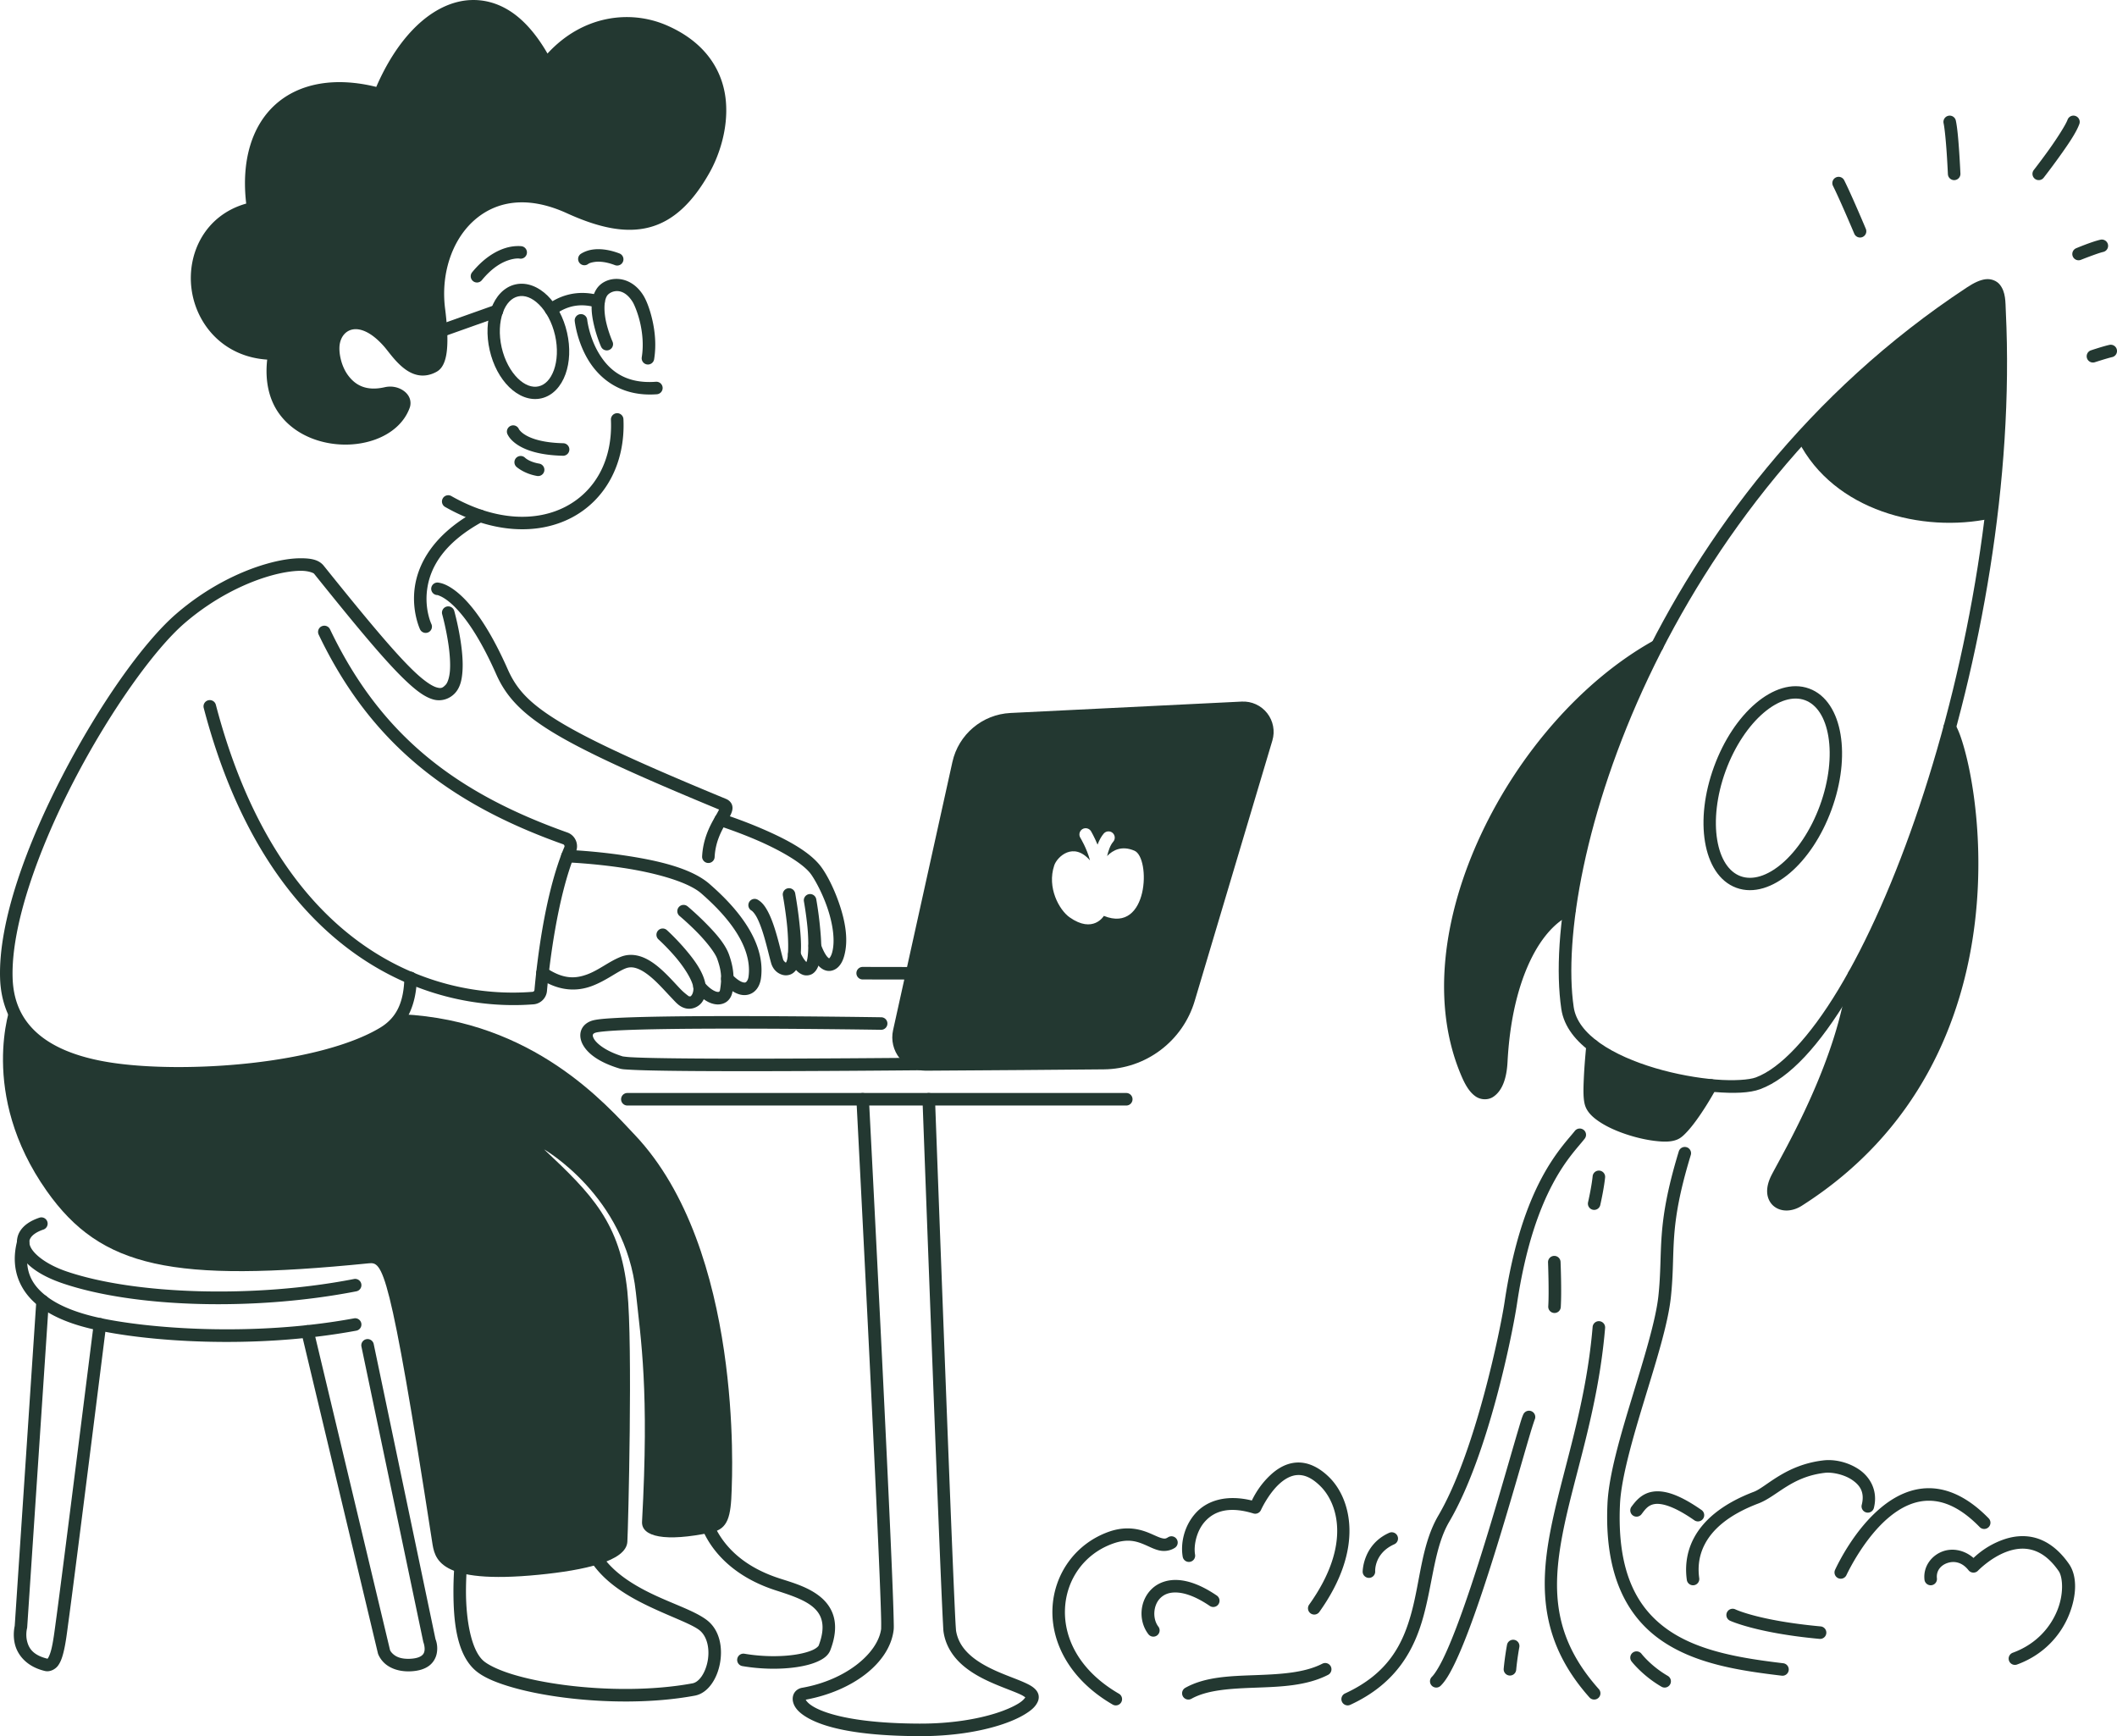
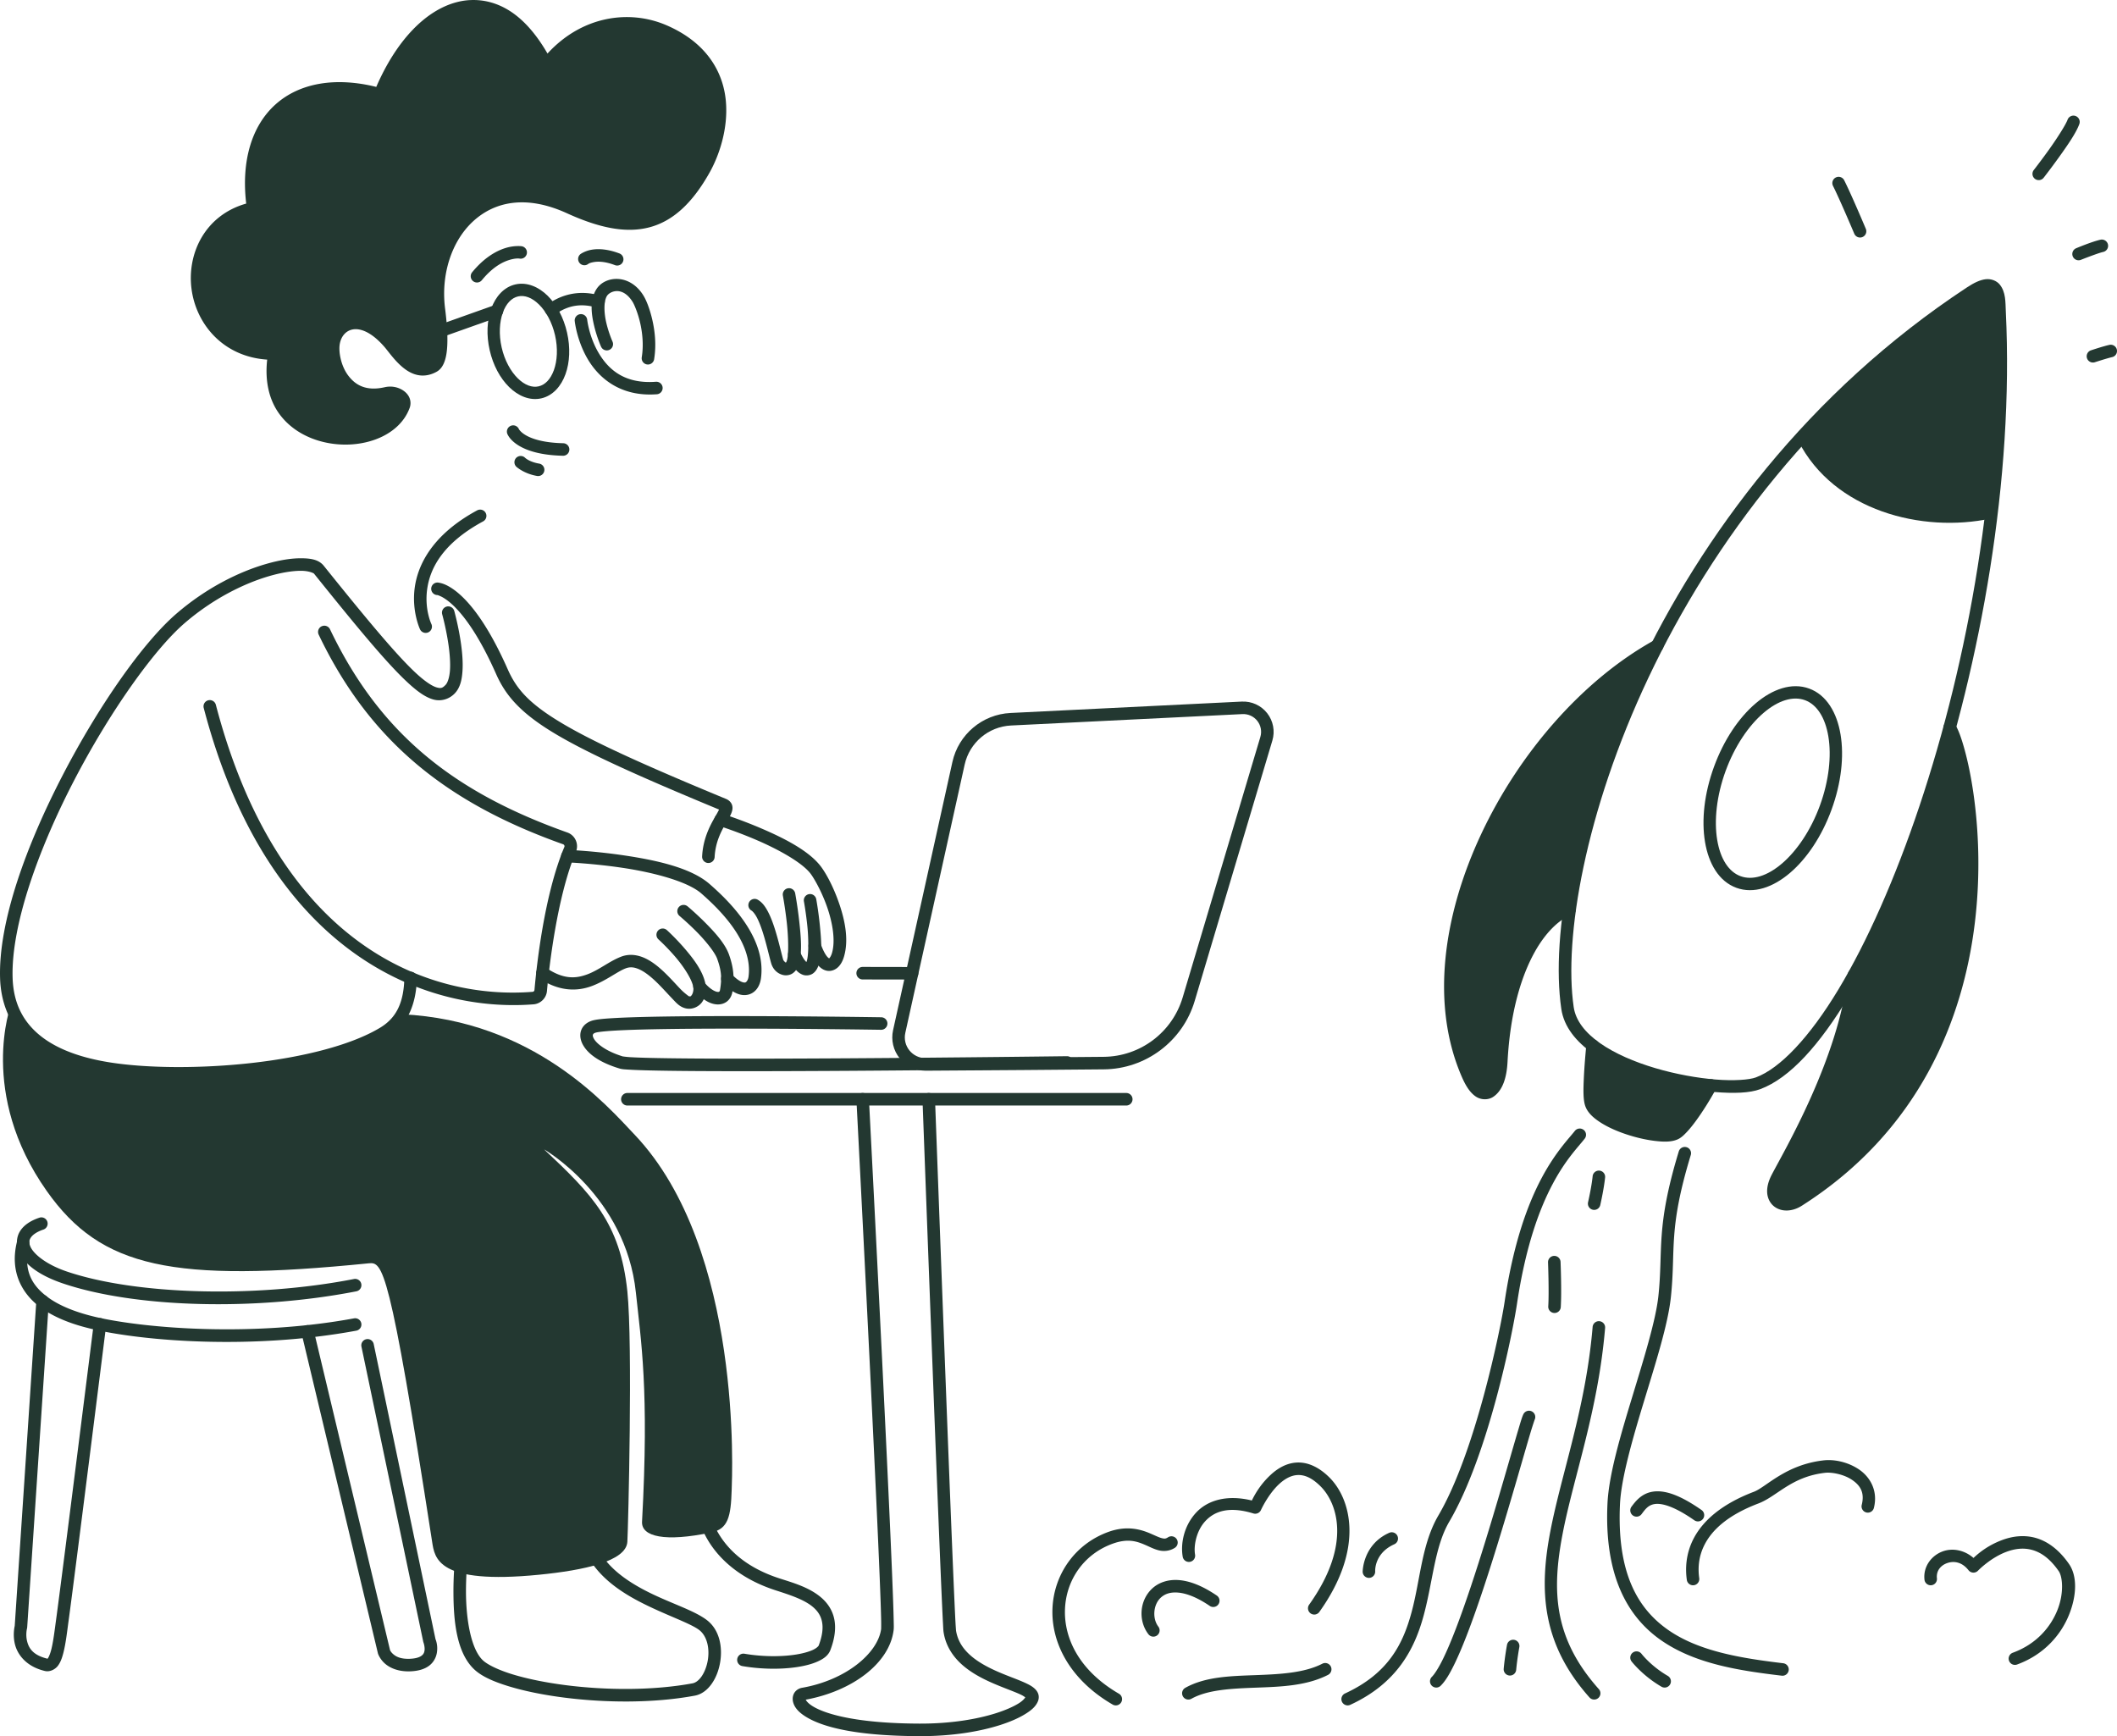
<svg xmlns="http://www.w3.org/2000/svg" width="5068.526" height="4156.537" viewBox="0 0 5068.526 4156.537" xml:space="preserve" style="clip-rule:evenodd;fill-rule:evenodd;stroke-linecap:round;stroke-linejoin:round;stroke-miterlimit:1.5" id="svg1990">
  <defs id="defs1990" />
  <g id="notion-developer-daily-product-launch-2" style="fill:#233831;stroke-width:0.1" transform="matrix(10,0,0,10,-40267.587,-16175.455)">
    <path style="color:#233831;clip-rule:nonzero;fill:#233831;fill-rule:nonzero;stroke-width:0.1;stroke-linecap:butt;stroke-linejoin:miter;-inkscape-stroke:none" d="m 4165.697,1692.758 a 1.5,1.5 0 0 0 -1.336,1.649 c 0,0 0.466,4.641 3.141,9.164 2.675,4.523 7.867,9.021 16.521,8.365 a 1.5,1.5 0 0 0 1.381,-1.609 1.5,1.5 0 0 0 -1.607,-1.383 c -7.582,0.574 -11.418,-3.021 -13.713,-6.9 -2.294,-3.879 -2.74,-7.949 -2.74,-7.949 a 1.5,1.5 0 0 0 -1.646,-1.336 z" id="path2451" />
    <path style="color:#233831;clip-rule:nonzero;fill:#233831;fill-rule:nonzero;stroke-width:0.1;stroke-linecap:butt;stroke-linejoin:miter;-inkscape-stroke:none" d="m 4174.738,1684.332 c -2.148,-0.128 -4.146,0.813 -5.178,2.432 -1.704,2.678 -1.198,6.085 -0.541,8.834 0.657,2.749 1.649,4.953 1.649,4.953 a 1.5,1.5 0 0 0 1.98,0.756 1.5,1.5 0 0 0 0.758,-1.98 c 0,0 -0.886,-1.987 -1.469,-4.426 -0.583,-2.439 -0.68,-5.216 0.154,-6.527 0.69,-1.082 3.733,-2.454 6.168,1.51 0.307,0.498 1.18,2.442 1.744,4.865 0.564,2.423 0.881,5.406 0.406,8.326 a 1.5,1.5 0 0 0 1.24,1.721 1.5,1.5 0 0 0 1.721,-1.24 c 0.559,-3.44 0.184,-6.782 -0.445,-9.486 -0.629,-2.703 -1.45,-4.687 -2.111,-5.76 v 0 c -1.633,-2.656 -3.929,-3.853 -6.076,-3.981 z" id="path2452" />
    <path style="color:#233831;clip-rule:nonzero;fill:#233831;fill-rule:nonzero;stroke-width:0.1;stroke-linecap:butt;stroke-linejoin:miter;-inkscape-stroke:none" d="m 3672.09,2565.326 c -2.836,0 -5.278,1.791 -6.914,4.342 -1.636,2.551 -2.584,5.934 -2.584,9.645 0,3.711 0.948,7.092 2.584,9.643 1.636,2.551 4.078,4.342 6.914,4.342 2.837,0 5.28,-1.791 6.916,-4.342 1.636,-2.551 2.584,-5.932 2.584,-9.643 0,-3.711 -0.948,-7.094 -2.584,-9.645 -1.636,-2.551 -4.08,-4.342 -6.916,-4.342 z m 0,2.943 c 1.597,0 3.17,1.01 4.439,2.988 1.269,1.978 2.117,4.854 2.117,8.055 0,3.201 -0.848,6.076 -2.117,8.055 -1.269,1.978 -2.842,2.988 -4.439,2.988 -1.597,0 -3.168,-1.01 -4.438,-2.988 -1.269,-1.978 -2.117,-4.854 -2.117,-8.055 0,-3.201 0.848,-6.076 2.117,-8.055 1.269,-1.978 2.841,-2.988 4.438,-2.988 z" id="ellipse2452" transform="rotate(-12.833)" />
    <path style="color:#233831;clip-rule:nonzero;fill:#233831;fill-rule:nonzero;stroke-width:0.1;stroke-linecap:butt;stroke-linejoin:miter;-inkscape-stroke:none" d="m 4167.242,1687.721 c -3.238,-0.244 -6.46,0.602 -9.422,2.732 a 1.5,1.5 0 0 0 -0.342,2.094 1.5,1.5 0 0 0 2.094,0.34 c 3.279,-2.359 6.471,-2.743 10.057,-1.688 a 1.5,1.5 0 0 0 1.863,-1.016 1.5,1.5 0 0 0 -1.016,-1.863 c -1.074,-0.316 -2.155,-0.518 -3.234,-0.6 z" id="path2453" />
    <path style="color:#233831;clip-rule:nonzero;fill:#233831;fill-rule:nonzero;stroke-width:0.1;stroke-linecap:butt;stroke-linejoin:miter;-inkscape-stroke:none" d="m 4171.199,1677.264 c -1.124,-0.116 -2.083,-0.059 -2.869,0.084 -1.572,0.286 -2.578,1.02 -2.578,1.02 a 1.5,1.5 0 0 0 -0.26,2.106 1.5,1.5 0 0 0 2.103,0.26 c 0,0 0.252,-0.248 1.272,-0.434 1.02,-0.186 2.68,-0.207 5.125,0.723 a 1.5,1.5 0 0 0 1.935,-0.867 1.5,1.5 0 0 0 -0.869,-1.935 c -1.446,-0.55 -2.735,-0.839 -3.859,-0.955 z" id="path2454" />
    <path style="color:#233831;clip-rule:nonzero;fill:#233831;fill-rule:nonzero;stroke-width:0.1;stroke-linecap:butt;stroke-linejoin:miter;-inkscape-stroke:none" d="m 4150.555,1676.459 c -0.701,0.021 -1.679,0.127 -2.787,0.471 -2.217,0.688 -5.105,2.305 -7.969,5.799 a 1.5,1.5 0 0 0 0.209,2.111 1.5,1.5 0 0 0 2.111,-0.209 c 2.53,-3.086 4.871,-4.319 6.537,-4.836 1.667,-0.517 2.508,-0.338 2.508,-0.338 a 1.5,1.5 0 0 0 1.734,-1.221 1.5,1.5 0 0 0 -1.221,-1.734 c 0,0 -0.423,-0.064 -1.123,-0.043 z" id="path2455" />
    <path style="color:#233831;clip-rule:nonzero;fill:#233831;fill-rule:nonzero;stroke-width:0.1;stroke-linecap:butt;stroke-linejoin:miter;-inkscape-stroke:none" d="m 4149.076,1719.482 a 1.5,1.5 0 0 0 -0.852,1.943 c 0,0 0.227,0.521 0.643,1.033 0.415,0.512 1.071,1.142 2.057,1.748 1.972,1.212 5.236,2.329 10.615,2.453 a 1.5,1.5 0 0 0 1.535,-1.465 1.5,1.5 0 0 0 -1.465,-1.535 c -4.993,-0.116 -7.704,-1.14 -9.115,-2.008 -0.706,-0.434 -1.092,-0.829 -1.297,-1.082 -0.205,-0.253 -0.178,-0.236 -0.178,-0.236 a 1.5,1.5 0 0 0 -1.943,-0.852 z" id="path2456" />
    <path style="color:#233831;clip-rule:nonzero;fill:#233831;fill-rule:nonzero;stroke-width:0.1;stroke-linecap:butt;stroke-linejoin:miter;-inkscape-stroke:none" d="m 4151.393,1726.711 a 1.5,1.5 0 0 0 -1.053,0.459 1.5,1.5 0 0 0 0.043,2.121 c 0,0 1.794,1.663 4.961,2.207 a 1.5,1.5 0 0 0 1.732,-1.225 1.5,1.5 0 0 0 -1.223,-1.732 c -2.419,-0.416 -3.393,-1.412 -3.393,-1.412 a 1.5,1.5 0 0 0 -1.068,-0.418 z" id="path2457" />
-     <path style="color:#233831;clip-rule:nonzero;fill:#233831;fill-rule:nonzero;stroke-width:0.1;stroke-linecap:butt;stroke-linejoin:miter;-inkscape-stroke:none" d="m 4174.457,1716.471 a 1.5,1.5 0 0 0 -1.43,1.568 c 0.449,9.78 -3.87,17.168 -10.832,20.799 -6.962,3.631 -16.738,3.516 -27.381,-2.531 a 1.5,1.5 0 0 0 -2.045,0.562 1.5,1.5 0 0 0 0.562,2.045 c 11.32,6.432 22.241,6.761 30.25,2.584 8.009,-4.177 12.935,-12.848 12.441,-23.598 a 1.5,1.5 0 0 0 -1.566,-1.43 z" id="path2458" />
    <path style="color:#233831;clip-rule:nonzero;fill:#233831;fill-rule:nonzero;stroke-width:0.1;stroke-linecap:butt;stroke-linejoin:miter;-inkscape-stroke:none" d="m 4141.004,1739.73 c -10.534,5.695 -14.184,12.831 -14.951,18.52 -0.767,5.689 1.27,9.965 1.27,9.965 a 1.5,1.5 0 0 0 1.998,0.709 1.5,1.5 0 0 0 0.709,-2 c 0,0 -1.653,-3.462 -1.004,-8.273 0.649,-4.811 3.52,-10.937 13.404,-16.281 a 1.5,1.5 0 0 0 0.606,-2.033 1.5,1.5 0 0 0 -2.031,-0.605 z" id="path2459" />
    <path style="color:#233831;clip-rule:nonzero;fill:#233831;fill-rule:nonzero;stroke-width:0.1;stroke-linecap:butt;stroke-linejoin:miter;-inkscape-stroke:none" d="m 4139.248,1617.568 c -1.024,0.058 -2.045,0.217 -3.053,0.475 -7.777,1.988 -14.692,9.543 -19.35,20.309 -9.892,-2.451 -18.439,-0.901 -24.117,4.189 -5.676,5.088 -8.232,13.474 -7.023,23.746 -9.833,2.771 -14.18,11.904 -13.098,20.381 1.073,8.408 7.504,16.273 18.121,16.973 -0.593,5.315 0.528,9.726 2.891,12.977 2.606,3.586 6.514,5.787 10.645,6.766 4.13,0.979 8.513,0.763 12.271,-0.586 3.758,-1.349 6.952,-3.899 8.309,-7.611 0.298,-0.812 0.246,-1.716 -0.07,-2.439 -0.316,-0.724 -0.845,-1.28 -1.455,-1.695 -1.22,-0.831 -2.819,-1.171 -4.445,-0.805 -4.488,1.024 -7.074,-0.526 -8.799,-2.867 -1.725,-2.341 -2.298,-5.69 -1.963,-7.52 0.338,-1.85 1.506,-3.191 3.191,-3.459 1.685,-0.268 4.3,0.536 7.465,4.156 0.978,1.124 2.474,3.353 4.504,5.002 1.015,0.825 2.203,1.529 3.598,1.793 1.395,0.264 2.966,0.026 4.463,-0.828 1.018,-0.581 1.575,-1.573 1.924,-2.625 0.348,-1.052 0.512,-2.246 0.582,-3.564 0.139,-2.637 -0.119,-5.783 -0.518,-8.924 -1.032,-8.122 1.549,-16.085 6.643,-20.818 5.093,-4.733 12.64,-6.492 22.48,-2.016 v 0 c 7.614,3.469 14.052,4.886 19.764,3.398 5.712,-1.488 10.382,-5.867 14.475,-13.18 2.145,-3.833 4.481,-10.298 3.856,-17.104 -0.626,-6.806 -4.483,-13.901 -14.195,-18.096 -8.793,-3.798 -20.145,-2.351 -28.504,6.768 -2.821,-4.894 -6.007,-8.41 -9.477,-10.48 -2.924,-1.745 -6.036,-2.486 -9.109,-2.312 z m 0.174,2.984 c 2.479,-0.153 4.944,0.439 7.398,1.904 3.273,1.953 6.522,5.525 9.4,11.082 a 1.5,1.5 0 0 0 2.506,0.246 c 7.685,-9.639 18.266,-10.96 26.422,-7.438 8.88,3.835 11.851,9.683 12.396,15.615 0.546,5.932 -1.602,11.998 -3.486,15.365 v 0 c -3.872,6.918 -7.895,10.513 -12.615,11.742 -4.72,1.23 -10.453,0.106 -17.764,-3.225 -10.667,-4.853 -19.824,-2.969 -25.764,2.551 -5.94,5.519 -8.719,14.416 -7.578,23.395 0.387,3.049 0.62,6.079 0.498,8.387 -0.061,1.154 -0.217,2.126 -0.434,2.779 -0.216,0.653 -0.467,0.907 -0.562,0.961 -0.967,0.551 -1.689,0.622 -2.418,0.484 -0.729,-0.138 -1.496,-0.548 -2.264,-1.172 -1.536,-1.248 -2.921,-3.248 -4.137,-4.645 -3.566,-4.079 -7.15,-5.629 -10.195,-5.144 -3.046,0.484 -5.144,3.003 -5.67,5.883 -0.53,2.89 0.209,6.734 2.498,9.84 2.289,3.106 6.42,5.258 11.883,4.012 h -0.01 c 0.771,-0.174 1.63,0.037 2.098,0.355 0.234,0.159 0.355,0.328 0.395,0.418 0.039,0.09 0.047,0.089 0,0.207 -0.988,2.703 -3.361,4.689 -6.506,5.818 -3.145,1.129 -7.004,1.334 -10.566,0.49 -3.563,-0.844 -6.8,-2.708 -8.908,-5.609 -2.109,-2.901 -3.179,-6.875 -2.219,-12.312 a 1.5,1.5 0 0 0 -1.486,-1.762 c -10.216,0.066 -15.79,-6.91 -16.758,-14.492 -0.968,-7.582 2.699,-15.478 11.988,-17.461 a 1.5,1.5 0 0 0 1.172,-1.686 c -1.512,-10.198 0.962,-17.862 5.986,-22.365 5.024,-4.503 12.8,-6.043 22.547,-3.311 a 1.5,1.5 0 0 0 1.795,-0.879 c 4.421,-10.839 11.226,-17.939 17.865,-19.637 0.83,-0.212 1.658,-0.345 2.484,-0.397 z" id="path2460" />
    <path d="m 4087.26,1667.36 c -20.048,4.28 -16.751,35.06 5.091,34.92 -4.065,23.03 26.396,25.22 31.085,12.39 0.682,-1.86 -1.836,-3.5 -4.233,-2.96 -9.95,2.27 -13.435,-7.4 -12.57,-12.12 0.864,-4.73 6.529,-7.72 13.26,-0.02 2.194,2.52 5.765,8.46 10.692,5.65 2.227,-1.27 2.029,-7.43 1.243,-13.62 -2.173,-17.1 10.725,-33.72 31.233,-24.39 14.924,6.8 24.343,5.08 32.308,-9.15 4.029,-7.2 8.968,-25.06 -9.625,-33.09 -8.728,-3.77 -20.122,-2.24 -28.19,7.88 -11.876,-22.93 -30.799,-15.07 -39.871,7.17 -20.186,-5.66 -33.549,6.25 -30.423,27.34 z" style="fill:#233831;stroke-width:0.1" id="path2461" />
    <path style="color:#233831;clip-rule:nonzero;fill:#233831;fill-rule:nonzero;stroke-width:0.1;stroke-linecap:butt;stroke-linejoin:miter;-inkscape-stroke:none" d="m 4098.82,1751.203 c -2.33,-0.01 -5.189,0.445 -8.402,1.377 -6.428,1.865 -14.253,5.682 -21.48,11.935 -7.946,6.88 -18.503,21.904 -27.164,38.613 -8.662,16.709 -15.385,34.972 -14.998,48.533 0.162,5.68 2.099,10.916 6.363,14.971 4.264,4.054 10.739,6.906 19.855,8.291 9.159,1.395 21.858,1.489 34.221,0.111 12.362,-1.377 24.343,-4.181 32.145,-8.902 4.924,-2.989 7.047,-8.084 7.213,-14.414 a 1.5,1.5 0 0 0 -1.459,-1.539 1.5,1.5 0 0 0 -1.539,1.461 c -0.15,5.75 -1.767,9.497 -5.771,11.928 -7.069,4.278 -18.803,7.134 -30.922,8.484 -12.12,1.35 -24.669,1.24 -33.435,-0.096 -8.721,-1.325 -14.566,-4.009 -18.238,-7.5 -3.672,-3.491 -5.289,-7.809 -5.434,-12.879 -0.356,-12.468 6.126,-30.598 14.664,-47.068 8.537,-16.47 19.176,-31.415 26.463,-37.725 6.872,-5.946 14.356,-9.584 20.354,-11.324 2.999,-0.87 5.631,-1.263 7.561,-1.258 1.929,0 3.033,0.568 3.119,0.676 10.569,13.154 17.396,21.376 22.258,25.912 2.431,2.268 4.357,3.661 6.277,4.209 1.92,0.548 3.876,-0.098 5.162,-1.443 1.331,-1.389 1.721,-3.325 1.855,-5.381 0.135,-2.056 -0.052,-4.304 -0.344,-6.418 -0.584,-4.228 -1.625,-7.941 -1.625,-7.941 a 1.5,1.5 0 0 0 -1.848,-1.041 1.5,1.5 0 0 0 -1.041,1.848 c 0,0 0.992,3.562 1.543,7.547 0.275,1.992 0.433,4.084 0.32,5.811 -0.113,1.727 -0.562,3.016 -1.027,3.502 -0.758,0.794 -1.114,0.933 -2.172,0.631 -1.058,-0.302 -2.776,-1.392 -5.055,-3.518 -4.557,-4.252 -11.407,-12.461 -21.963,-25.598 -1.198,-1.492 -3.123,-1.791 -5.453,-1.797 z" id="path2462" />
    <path style="color:#233831;clip-rule:nonzero;fill:#233831;fill-rule:nonzero;stroke-width:0.1;stroke-linecap:butt;stroke-linejoin:miter;-inkscape-stroke:none" d="m 4103.764,1767.486 a 1.5,1.5 0 0 0 -0.707,2 c 12.416,25.992 31.236,40.484 58.523,50.188 a 1.5,1.5 0 0 0 0.016,0.01 c 0.115,0.039 0.214,0.126 0.272,0.262 a 1.5,1.5 0 0 0 0.01,0.01 c 0.052,0.12 0.052,0.261 -0.01,0.393 a 1.5,1.5 0 0 0 -0.016,0.035 c -4.859,11.575 -6.645,28.732 -7.129,34.148 a 1.5,1.5 0 0 0 0,0.01 c -0.021,0.253 -0.202,0.434 -0.457,0.459 -24.527,1.933 -60.63,-10.675 -75.83,-68.725 a 1.5,1.5 0 0 0 -1.832,-1.07 1.5,1.5 0 0 0 -1.07,1.83 c 15.474,59.097 53.188,72.995 78.988,70.955 a 1.5,1.5 0 0 0 0.019,0 c 1.681,-0.156 3.031,-1.513 3.172,-3.199 0.475,-5.309 2.363,-22.422 6.906,-33.244 l -0.016,0.035 c 0.4,-0.886 0.415,-1.905 0.031,-2.803 -0.382,-0.903 -1.128,-1.611 -2.062,-1.932 -26.807,-9.536 -44.709,-23.326 -56.805,-48.648 a 1.5,1.5 0 0 0 -2,-0.707 z" id="path2463" />
    <path style="color:#233831;clip-rule:nonzero;fill:#233831;fill-rule:nonzero;stroke-width:0.1;stroke-linecap:butt;stroke-linejoin:miter;-inkscape-stroke:none" d="m 4131.557,1757.012 a 1.5,1.5 0 0 0 -1.557,1.441 1.5,1.5 0 0 0 1.441,1.557 c 0,0 0.056,-0.034 0.658,0.225 0.603,0.259 1.578,0.807 2.857,1.967 2.559,2.319 6.327,7.1 10.607,16.766 2.217,4.999 5.686,9.117 13.516,13.887 7.741,4.716 19.934,10.271 39.838,18.508 -0.178,0.376 -0.469,0.914 -0.967,1.77 -1.199,2.061 -2.875,5.205 -3.09,9.451 a 1.5,1.5 0 0 0 1.422,1.574 1.5,1.5 0 0 0 1.574,-1.422 c 0.18,-3.544 1.544,-6.129 2.688,-8.096 0.572,-0.983 1.099,-1.75 1.412,-2.68 0.157,-0.465 0.287,-1.057 0.055,-1.732 -0.232,-0.675 -0.844,-1.172 -1.391,-1.397 -20.267,-8.375 -32.454,-13.952 -39.98,-18.537 -7.527,-4.585 -10.325,-8.012 -12.334,-12.543 -4.395,-9.925 -8.346,-15.067 -11.336,-17.775 -1.495,-1.354 -2.752,-2.096 -3.688,-2.498 -0.936,-0.402 -1.727,-0.467 -1.727,-0.467 z" id="path2464" />
    <path style="color:#233831;clip-rule:nonzero;fill:#233831;fill-rule:nonzero;stroke-width:0.1;stroke-linecap:butt;stroke-linejoin:miter;-inkscape-stroke:none" d="m 4215.396,1830.215 a 1.5,1.5 0 0 0 -1.201,1.748 c 0,0 0.548,2.971 0.936,6.451 0.387,3.48 0.487,7.616 0.027,9.088 v 0 c -0.133,0.423 -0.237,0.489 -0.26,0.51 -0.135,-0.067 -0.559,-0.446 -0.641,-0.742 -0.482,-1.74 -1.149,-4.746 -2.055,-7.545 -0.453,-1.399 -0.965,-2.753 -1.586,-3.926 -0.621,-1.173 -1.32,-2.207 -2.439,-2.85 a 1.5,1.5 0 0 0 -2.047,0.555 1.5,1.5 0 0 0 0.555,2.047 c 0.258,0.148 0.793,0.729 1.281,1.652 0.489,0.923 0.961,2.144 1.383,3.447 0.844,2.607 1.491,5.519 2.018,7.42 0.384,1.387 1.343,2.49 2.789,2.879 0.723,0.195 1.639,0.115 2.367,-0.369 0.728,-0.484 1.206,-1.258 1.496,-2.182 0.85,-2.718 0.491,-6.714 0.09,-10.316 -0.401,-3.603 -0.967,-6.664 -0.967,-6.664 a 1.5,1.5 0 0 0 -1.748,-1.203 z" id="path2465" />
    <path style="color:#233831;clip-rule:nonzero;fill:#233831;fill-rule:nonzero;stroke-width:0.1;stroke-linecap:butt;stroke-linejoin:miter;-inkscape-stroke:none" d="m 4220.441,1831.615 a 1.5,1.5 0 0 0 -1.207,1.744 c 0,0 0.515,2.822 0.838,6.094 0.323,3.272 0.276,7.152 -0.203,8.315 -0.032,0.078 -0.024,0.043 -0.055,0.098 -0.243,-0.246 -0.822,-0.868 -1.51,-2.445 a 1.5,1.5 0 0 0 -1.975,-0.775 1.5,1.5 0 0 0 -0.775,1.975 c 0.997,2.285 1.859,3.697 3.394,4.289 0.768,0.296 1.764,0.168 2.41,-0.281 0.646,-0.45 1.013,-1.061 1.283,-1.715 1.071,-2.598 0.751,-6.341 0.414,-9.754 -0.337,-3.413 -0.871,-6.338 -0.871,-6.338 a 1.5,1.5 0 0 0 -1.744,-1.205 z" id="path2466" />
    <path style="color:#233831;clip-rule:nonzero;fill:#233831;fill-rule:nonzero;stroke-width:0.1;stroke-linecap:butt;stroke-linejoin:miter;-inkscape-stroke:none" d="m 4199.738,1812.389 a 1.5,1.5 0 0 0 -1.881,0.98 1.5,1.5 0 0 0 0.981,1.881 c 0,0 4.273,1.347 9.182,3.463 4.909,2.116 10.447,5.13 12.65,7.801 0.91,1.103 2.855,4.525 4.158,8.31 1.303,3.786 1.983,8.022 1.113,10.926 -0.168,0.557 -0.416,0.976 -0.58,1.15 -0.164,0.175 -0.101,0.102 -0.064,0.107 0.037,0 -0.201,-0.036 -0.611,-0.568 -0.41,-0.533 -0.932,-1.497 -1.445,-2.949 a 1.5,1.5 0 0 0 -1.914,-0.914 1.5,1.5 0 0 0 -0.914,1.914 c 0.583,1.648 1.196,2.869 1.897,3.779 0.701,0.911 1.551,1.572 2.594,1.711 1.042,0.139 2.029,-0.369 2.645,-1.024 0.615,-0.654 1.002,-1.459 1.268,-2.346 1.197,-3.996 0.262,-8.667 -1.149,-12.764 -1.41,-4.097 -3.273,-7.535 -4.682,-9.242 -2.978,-3.61 -8.712,-6.465 -13.777,-8.649 -5.066,-2.184 -9.469,-3.568 -9.469,-3.568 z" id="path2467" />
    <path style="color:#233831;clip-rule:nonzero;fill:#233831;fill-rule:nonzero;stroke-width:0.1;stroke-linecap:butt;stroke-linejoin:miter;-inkscape-stroke:none" d="m 4185.348,1839.842 a 1.5,1.5 0 0 0 -1.037,0.492 1.5,1.5 0 0 0 0.107,2.119 c 0,0 1.983,1.792 4.039,4.193 2.056,2.402 4.072,5.512 4.305,7.361 0.075,0.593 -0.104,1.347 -0.355,1.713 -0.251,0.366 -0.27,0.447 -0.797,0.315 0.119,0.03 -0.904,-0.622 -1.936,-1.697 -1.032,-1.075 -2.278,-2.487 -3.674,-3.836 -1.396,-1.349 -2.94,-2.65 -4.689,-3.492 -1.749,-0.843 -3.812,-1.198 -5.82,-0.432 -2.8,1.066 -5.291,3.185 -8.092,4.229 -2.8,1.044 -5.726,1.268 -9.916,-1.568 a 1.5,1.5 0 0 0 -2.084,0.4 1.5,1.5 0 0 0 0.402,2.084 c 4.851,3.284 9.215,3.173 12.645,1.895 3.43,-1.278 6.108,-3.473 8.113,-4.236 1.124,-0.429 2.188,-0.277 3.451,0.332 1.264,0.609 2.621,1.705 3.904,2.945 1.284,1.241 2.496,2.611 3.596,3.758 1.1,1.146 1.88,2.154 3.367,2.529 1.624,0.408 3.228,-0.399 4.002,-1.527 0.774,-1.129 1.022,-2.479 0.857,-3.785 -0.409,-3.241 -2.805,-6.372 -5.002,-8.938 -2.197,-2.566 -4.307,-4.469 -4.307,-4.469 a 1.5,1.5 0 0 0 -1.082,-0.385 z" id="path2468" />
    <path style="color:#233831;clip-rule:nonzero;fill:#233831;fill-rule:nonzero;stroke-width:0.1;stroke-linecap:butt;stroke-linejoin:miter;-inkscape-stroke:none" d="m 4191.381,1834.539 a 1.5,1.5 0 0 0 -2.111,0.189 1.5,1.5 0 0 0 0.188,2.111 c 0,0 1.946,1.629 4.072,3.773 2.126,2.144 4.395,4.928 4.949,6.504 0.929,2.639 1.174,4.39 0.676,7.395 -0.051,0.308 -0.138,0.393 -0.191,0.435 -0.054,0.042 -0.13,0.096 -0.406,0.072 -0.552,-0.048 -1.806,-0.624 -3.164,-2.268 a 1.5,1.5 0 0 0 -2.113,-0.201 1.5,1.5 0 0 0 -0.201,2.113 c 1.682,2.036 3.427,3.187 5.215,3.344 0.894,0.078 1.823,-0.146 2.531,-0.707 0.709,-0.561 1.141,-1.405 1.289,-2.297 0.563,-3.394 0.224,-5.962 -0.805,-8.883 v 0 c -0.945,-2.684 -3.413,-5.364 -5.648,-7.619 -2.236,-2.256 -4.279,-3.963 -4.279,-3.963 z" id="path2469" />
    <path style="color:#233831;clip-rule:nonzero;fill:#233831;fill-rule:nonzero;stroke-width:0.1;stroke-linecap:butt;stroke-linejoin:miter;-inkscape-stroke:none" d="m 4162.672,1821.012 a 1.5,1.5 0 0 0 -1.557,1.44 1.5,1.5 0 0 0 1.44,1.559 c 0,0 6.243,0.244 13.438,1.33 7.194,1.086 15.362,3.204 18.676,6.107 1.946,1.707 5.127,4.627 7.623,8.178 2.496,3.551 4.247,7.647 3.678,11.77 -0.107,0.774 -0.478,1.277 -0.771,1.361 -0.293,0.085 -1.327,0.016 -3.225,-1.94 a 1.5,1.5 0 0 0 -2.121,-0.033 1.5,1.5 0 0 0 -0.033,2.121 c 2.255,2.324 4.342,3.275 6.211,2.734 1.869,-0.54 2.702,-2.308 2.912,-3.834 v 0 c 0.718,-5.198 -1.457,-10.01 -4.195,-13.904 -2.738,-3.894 -6.1,-6.954 -8.098,-8.707 -4.469,-3.916 -12.823,-5.702 -20.205,-6.816 -7.382,-1.114 -13.77,-1.363 -13.77,-1.363 z" id="path2470" />
    <path style="color:#233831;clip-rule:nonzero;fill:#233831;fill-rule:nonzero;stroke-width:0.1;stroke-linecap:butt;stroke-linejoin:miter;-inkscape-stroke:none" d="m 4206.195,1860.814 c -8.115,-0.018 -16.456,0.015 -23.236,0.154 -3.39,0.07 -6.389,0.166 -8.785,0.297 -2.396,0.131 -4.126,0.274 -5.268,0.531 -1.272,0.289 -2.392,1.038 -2.906,2.18 -0.514,1.141 -0.338,2.473 0.277,3.623 1.23,2.3 4.073,4.32 8.752,5.746 v 0 c 0.681,0.208 1.238,0.218 2.258,0.283 1.02,0.065 2.356,0.118 3.975,0.164 3.237,0.091 7.603,0.148 12.715,0.18 10.224,0.062 23.435,0.021 36.51,-0.062 26.15,-0.166 51.754,-0.498 51.754,-0.498 a 1.5,1.5 0 0 0 1.48,-1.52 1.5,1.5 0 0 0 -1.52,-1.48 c 0,0 -25.595,0.332 -51.733,0.498 -13.069,0.083 -26.274,0.125 -36.475,0.062 -5.1,-0.031 -9.45,-0.087 -12.646,-0.178 -1.598,-0.045 -2.911,-0.099 -3.869,-0.16 -0.958,-0.061 -1.711,-0.2 -1.574,-0.158 -4.213,-1.284 -6.375,-3.158 -6.981,-4.291 -0.303,-0.566 -0.252,-0.837 -0.189,-0.975 0.062,-0.138 0.22,-0.346 0.838,-0.486 0.669,-0.15 2.432,-0.333 4.769,-0.461 2.339,-0.128 5.314,-0.226 8.684,-0.295 6.739,-0.139 15.066,-0.171 23.168,-0.152 16.204,0.036 31.508,0.275 31.508,0.275 a 1.5,1.5 0 0 0 1.523,-1.476 1.5,1.5 0 0 0 -1.477,-1.524 c 0,0 -15.319,-0.239 -31.549,-0.275 z" id="path2471" />
    <path style="color:#233831;clip-rule:nonzero;fill:#233831;fill-rule:nonzero;stroke-width:0.1;stroke-linecap:butt;stroke-linejoin:miter;-inkscape-stroke:none" d="m 4324.076,1785.512 -55.406,2.731 c -6.735,0.333 -12.428,5.142 -13.885,11.725 0,0 -10.065,45.499 -14.207,64.219 -0.523,2.365 0.058,4.842 1.58,6.727 1.521,1.883 3.819,2.981 6.242,2.969 16.117,-0.09 31.64,-0.22 42.633,-0.32 10.055,-0.086 18.887,-6.736 21.76,-16.371 5.446,-18.26 14.389,-48.241 18.596,-62.352 0.673,-2.255 0.209,-4.7 -1.244,-6.553 -1.452,-1.852 -3.716,-2.887 -6.066,-2.773 z m 0.146,2.996 c 1.382,-0.067 2.709,0.539 3.562,1.627 0.853,1.088 1.124,2.521 0.729,3.846 -4.207,14.11 -13.148,44.092 -18.594,62.352 -2.501,8.385 -10.163,14.154 -18.912,14.229 -10.991,0.1 -26.512,0.23 -42.623,0.32 -1.508,0.01 -2.941,-0.676 -3.893,-1.854 -0.95,-1.176 -1.311,-2.718 -0.984,-4.193 4.142,-18.72 14.207,-64.221 14.207,-64.221 1.168,-5.277 5.705,-9.108 11.104,-9.375 z" id="path2472" />
-     <path d="m 4248.392,1872.38 c -1.966,0.01 -3.831,-0.88 -5.067,-2.41 -1.236,-1.53 -1.708,-3.54 -1.283,-5.46 4.142,-18.72 14.207,-64.22 14.207,-64.22 1.312,-5.93 6.428,-10.25 12.495,-10.55 l 55.406,-2.73 c 1.866,-0.09 3.661,0.73 4.814,2.2 1.153,1.47 1.521,3.41 0.987,5.2 -4.207,14.11 -13.149,44.09 -18.595,62.35 -2.687,9.01 -10.934,15.22 -20.336,15.3 -10.992,0.1 -26.514,0.23 -42.628,0.32 z m 43.433,-49.89 c 0.315,-1.31 0.754,-2.61 1.462,-3.42 0.543,-0.63 0.477,-1.57 -0.148,-2.12 -0.624,-0.54 -1.572,-0.47 -2.116,0.15 -0.6,0.69 -1.094,1.63 -1.489,2.66 -0.784,-1.89 -1.558,-3.2 -1.558,-3.2 -0.427,-0.71 -1.35,-0.94 -2.059,-0.52 -0.709,0.43 -0.939,1.35 -0.512,2.06 0,0 1.545,2.51 2.324,5.44 -3.98,-4.59 -7.883,-0.85 -8.565,1.19 -1.789,5.32 1.196,10.67 3.662,12.42 5.67,4.01 8.217,-0.33 8.217,-0.33 10.745,4.36 11.241,-13.93 7.328,-15.6 -2.971,-1.28 -5.115,-0.2 -6.546,1.27 z" style="fill:#233831;stroke-width:0.1" id="path2473" />
    <path style="color:#233831;clip-rule:nonzero;fill:#233831;fill-rule:nonzero;stroke-width:0.1;stroke-linecap:butt;stroke-linejoin:miter;-inkscape-stroke:none" d="m 4233.301,1849.039 a 1.5,1.5 0 0 0 -1.502,1.498 1.5,1.5 0 0 0 1.498,1.502 l 11.83,0.021 a 1.5,1.5 0 0 0 1.502,-1.498 1.5,1.5 0 0 0 -1.496,-1.502 z" id="path2474" />
    <path style="color:#233831;clip-rule:nonzero;fill:#233831;fill-rule:nonzero;stroke-width:0.1;stroke-linecap:butt;stroke-linejoin:miter;-inkscape-stroke:none" d="m 4176.961,1879.221 a 1.5,1.5 0 0 0 -1.5,1.5 1.5,1.5 0 0 0 1.5,1.5 h 119.447 a 1.5,1.5 0 0 0 1.5,-1.5 1.5,1.5 0 0 0 -1.5,-1.5 z" id="path2475" />
    <path style="color:#233831;clip-rule:nonzero;fill:#233831;fill-rule:nonzero;stroke-width:0.1;stroke-linecap:butt;stroke-linejoin:miter;-inkscape-stroke:none" d="m 4249.066,1879.221 a 1.5,1.5 0 0 0 -1.443,1.555 c 0,0 1.148,31.134 2.352,62.625 0.602,15.746 1.217,31.581 1.711,43.66 0.247,6.04 0.464,11.139 0.633,14.822 0.084,1.842 0.156,3.329 0.215,4.406 0.059,1.077 0.069,1.559 0.146,2.053 0.523,3.333 2.319,5.927 4.553,7.871 2.233,1.944 4.906,3.304 7.41,4.387 2.504,1.083 4.866,1.896 6.377,2.598 0.636,0.295 0.989,0.543 1.219,0.721 -0.186,0.282 -0.604,0.834 -1.691,1.496 -1.25,0.761 -3.06,1.569 -5.318,2.287 -4.516,1.436 -10.83,2.522 -18.312,2.498 -14.47,-0.045 -21.969,-2.11 -25.225,-3.951 -1.42,-0.803 -1.882,-1.482 -2.025,-1.777 11.264,-2.084 20.032,-8.763 21.035,-16.6 0.076,-0.594 0.046,-1.143 0.025,-2.268 -0.021,-1.124 -0.065,-2.646 -0.129,-4.516 -0.129,-3.739 -0.34,-8.864 -0.606,-14.906 -0.532,-12.085 -1.287,-27.837 -2.057,-43.473 -1.539,-31.27 -3.139,-62.066 -3.139,-62.066 a 1.5,1.5 0 0 0 -1.576,-1.42 1.5,1.5 0 0 0 -1.42,1.574 c 0,0 1.599,30.794 3.139,62.059 0.769,15.632 1.523,31.384 2.055,43.459 0.266,6.037 0.477,11.156 0.606,14.877 0.064,1.861 0.107,3.372 0.127,4.467 0.02,1.095 -0.016,1.954 0,1.832 -0.744,5.813 -8.393,12.291 -18.945,14.133 -0.703,0.123 -1.395,0.524 -1.815,1.166 -0.419,0.642 -0.514,1.466 -0.338,2.203 0.353,1.474 1.542,2.711 3.586,3.867 4.088,2.312 11.949,4.294 26.693,4.34 7.777,0.025 14.364,-1.092 19.23,-2.639 2.433,-0.773 4.434,-1.65 5.969,-2.584 1.534,-0.934 2.667,-1.857 3.186,-3.209 0.192,-0.501 0.218,-1.121 0.055,-1.637 -0.163,-0.516 -0.463,-0.909 -0.781,-1.221 -0.637,-0.624 -1.398,-1.02 -2.283,-1.432 -1.771,-0.823 -4.08,-1.606 -6.451,-2.631 -2.371,-1.025 -4.776,-2.282 -6.631,-3.897 -1.855,-1.615 -3.159,-3.525 -3.559,-6.072 0.021,0.136 -0.055,-0.689 -0.113,-1.75 -0.058,-1.061 -0.131,-2.544 -0.215,-4.381 -0.168,-3.674 -0.384,-8.771 -0.631,-14.809 -0.493,-12.074 -1.109,-27.908 -1.711,-43.652 -1.204,-31.489 -2.352,-62.621 -2.352,-62.621 a 1.5,1.5 0 0 0 -1.555,-1.443 z" id="path2476" />
    <path d="m 4029.39,1858.11 c 2.574,7.55 9.776,13.19 23.83,15.33 17.926,2.73 50.493,0.41 65.363,-8.59 1.936,-1.18 3.384,-2.67 4.416,-4.48 31.526,1.54 48.947,21.7 55.753,28.89 25.942,27.41 23.273,82.06 23.186,84.95 -0.195,6.42 -0.843,9.37 -4.858,10.22 -11.104,2.35 -16.801,1.03 -16.604,-2.58 1.725,-31.61 -0.265,-43.33 -1.477,-54.87 -2.422,-23.06 -21.976,-34.26 -21.976,-34.26 11.446,10.74 18.238,17.61 19.938,34 1.312,12.65 0.202,56.52 0,59.94 -0.276,4.67 -10.356,6.83 -21.187,7.9 -24.315,2.4 -24.944,-3.94 -25.566,-7.96 -10.243,-66.28 -11.849,-66.93 -15.179,-66.6 -47.009,4.71 -64.047,1.11 -77.047,-17.27 -16.566,-23.42 -8.592,-44.62 -8.592,-44.62 z" style="fill:#233831;stroke-width:0.1" id="path2477" />
    <path style="color:#233831;clip-rule:nonzero;fill:#233831;fill-rule:nonzero;stroke-width:0.1;stroke-linecap:butt;stroke-linejoin:miter;-inkscape-stroke:none" d="m 4036.186,1909.078 c -2.127,0.717 -3.721,1.772 -4.631,3.231 -0.91,1.459 -0.959,3.279 -0.283,4.861 1.352,3.163 5.051,5.793 10.598,7.662 17.248,5.821 45.918,6.61 70.207,1.871 a 1.5,1.5 0 0 0 1.184,-1.76 1.5,1.5 0 0 0 -1.758,-1.186 c -23.785,4.641 -52.316,3.75 -68.672,-1.77 -5.08,-1.711 -8.05,-4.247 -8.799,-5.998 -0.374,-0.876 -0.332,-1.449 0.07,-2.094 0.402,-0.645 1.341,-1.401 3.043,-1.975 a 1.5,1.5 0 0 0 0.943,-1.9 1.5,1.5 0 0 0 -1.9,-0.943 z" id="path2478" />
    <path style="color:#233831;clip-rule:nonzero;fill:#233831;fill-rule:nonzero;stroke-width:0.1;stroke-linecap:butt;stroke-linejoin:miter;-inkscape-stroke:none" d="m 4032.662,1913.656 a 1.5,1.5 0 0 0 -1.82,1.086 c -1.841,7.285 1.231,12.549 5.494,15.725 4.263,3.176 9.626,4.614 12.961,5.375 12.28,2.796 37.871,4.872 62.764,0.283 a 1.5,1.5 0 0 0 1.203,-1.746 1.5,1.5 0 0 0 -1.748,-1.203 c -24.368,4.492 -49.847,2.406 -61.551,-0.258 v 0 c -3.194,-0.729 -8.209,-2.156 -11.836,-4.857 -3.627,-2.702 -5.958,-6.327 -4.377,-12.582 a 1.5,1.5 0 0 0 -1.088,-1.822 z" id="path2479" />
    <path style="color:#233831;clip-rule:nonzero;fill:#233831;fill-rule:nonzero;stroke-width:0.1;stroke-linecap:butt;stroke-linejoin:miter;-inkscape-stroke:none" d="m 4037.055,1927.553 a 1.5,1.5 0 0 0 -1.596,1.399 l -5.184,77.99 0.049,-0.293 c 0,0 -0.601,2.138 0.023,4.598 0.625,2.46 2.711,5.3 7.172,6.354 1.212,0.286 2.497,-0.417 3.127,-1.275 0.63,-0.859 0.972,-1.87 1.27,-3.01 0.595,-2.279 0.903,-5.098 1.24,-7.551 1.542,-11.223 9.025,-70.967 9.025,-70.967 a 1.5,1.5 0 0 0 -1.303,-1.676 1.5,1.5 0 0 0 -1.674,1.303 c 0,0 -7.497,59.835 -9.021,70.932 -0.344,2.507 -0.668,5.28 -1.17,7.201 -0.251,0.961 -0.572,1.7 -0.787,1.994 -0.216,0.294 0.042,0.143 -0.018,0.129 -3.583,-0.846 -4.543,-2.557 -4.953,-4.172 -0.41,-1.615 -0.035,-3.076 -0.035,-3.076 a 1.5,1.5 0 0 0 0.049,-0.293 l 5.184,-77.988 a 1.5,1.5 0 0 0 -1.398,-1.598 z" id="path2480" />
    <path style="color:#233831;clip-rule:nonzero;fill:#233831;fill-rule:nonzero;stroke-width:0.1;stroke-linecap:butt;stroke-linejoin:miter;-inkscape-stroke:none" d="m 4100.039,1934.842 a 1.5,1.5 0 0 0 -1.111,1.807 l 18.312,76.721 a 1.5,1.5 0 0 0 0.029,0.109 c 0,0 0.433,1.272 1.639,2.336 1.206,1.064 3.248,1.998 6.201,1.863 1.913,-0.09 3.374,-0.559 4.426,-1.367 1.052,-0.808 1.6,-1.93 1.791,-2.928 0.336,-1.756 -0.169,-3.089 -0.307,-3.43 v -0.01 l -14.787,-70.615 a 1.5,1.5 0 0 0 -1.777,-1.16 1.5,1.5 0 0 0 -1.16,1.775 l 14.791,70.621 a 1.5,1.5 0 0 0 0.08,0.264 c 0,0 0.384,1.102 0.215,1.986 -0.085,0.442 -0.239,0.779 -0.672,1.111 -0.433,0.332 -1.242,0.681 -2.736,0.752 -2.299,0.105 -3.427,-0.541 -4.08,-1.117 -0.646,-0.57 -0.756,-0.984 -0.758,-0.992 l -18.289,-76.621 a 1.5,1.5 0 0 0 -1.807,-1.109 z" id="path2481" />
    <path style="color:#233831;clip-rule:nonzero;fill:#233831;fill-rule:nonzero;stroke-width:0.1;stroke-linecap:butt;stroke-linejoin:miter;-inkscape-stroke:none" d="m 4166.863,1984.246 a 1.5,1.5 0 0 0 -1.041,1.848 c 2.037,7.303 8.02,11.754 13.947,14.855 5.927,3.101 12.056,5.108 14.324,6.787 1.961,1.449 2.62,4.481 2.111,7.379 -0.254,1.449 -0.797,2.815 -1.477,3.791 -0.68,0.976 -1.447,1.515 -2.158,1.648 -9.524,1.769 -20.815,1.663 -30.377,0.439 -4.781,-0.612 -9.134,-1.503 -12.602,-2.553 -3.467,-1.05 -6.06,-2.327 -7.178,-3.356 -2.911,-2.68 -4.077,-9.886 -4.09,-16.412 -0.012,-6.526 0.865,-12.256 0.865,-12.256 a 1.5,1.5 0 0 0 -1.254,-1.711 1.5,1.5 0 0 0 -1.711,1.254 c 0,0 -0.913,5.92 -0.9,12.719 0.013,6.799 0.69,14.593 5.057,18.613 1.799,1.656 4.66,2.905 8.342,4.019 3.682,1.115 8.174,2.027 13.09,2.656 9.832,1.258 21.348,1.386 31.309,-0.465 1.718,-0.322 3.079,-1.468 4.066,-2.885 0.987,-1.417 1.649,-3.151 1.971,-4.984 0.643,-3.667 -0.059,-7.929 -3.283,-10.311 -3.243,-2.4 -9.1,-4.095 -14.717,-7.033 -5.617,-2.939 -10.738,-6.867 -12.449,-13.004 a 1.5,1.5 0 0 0 -1.848,-1.041 z" id="path2482" />
    <path style="color:#233831;clip-rule:nonzero;fill:#233831;fill-rule:nonzero;stroke-width:0.1;stroke-linecap:butt;stroke-linejoin:miter;-inkscape-stroke:none" d="m 4195.055,1978.172 a 1.5,1.5 0 0 0 -1.299,1.678 c 0,0 0.452,3.373 3.016,7.271 2.564,3.899 7.294,8.447 15.656,11.156 3.196,1.036 6.856,2.173 9.02,4.047 1.082,0.937 1.802,1.995 2.102,3.414 0.299,1.419 0.166,3.276 -0.781,5.769 -0.049,0.129 -0.477,0.635 -1.471,1.082 -0.994,0.447 -2.444,0.842 -4.15,1.102 -3.414,0.519 -7.865,0.511 -12.145,-0.221 a 1.5,1.5 0 0 0 -1.73,1.227 1.5,1.5 0 0 0 1.225,1.73 c 4.611,0.788 9.308,0.807 13.102,0.231 1.897,-0.288 3.566,-0.72 4.93,-1.334 1.364,-0.614 2.532,-1.401 3.045,-2.752 1.091,-2.872 1.358,-5.339 0.912,-7.453 -0.446,-2.115 -1.614,-3.8 -3.072,-5.062 -2.916,-2.526 -6.935,-3.619 -10.06,-4.633 -7.75,-2.511 -11.844,-6.56 -14.074,-9.951 -2.23,-3.392 -2.545,-6.004 -2.545,-6.004 a 1.5,1.5 0 0 0 -1.678,-1.297 z" id="path2483" />
    <path style="color:#233831;clip-rule:nonzero;fill:#233831;fill-rule:nonzero;stroke-width:0.1;stroke-linecap:butt;stroke-linejoin:miter;-inkscape-stroke:none" d="m 4145.23,1690.576 -13.42,4.769 a 1.5,1.5 0 0 0 -0.91,1.916 1.5,1.5 0 0 0 1.916,0.912 l 13.418,-4.769 a 1.5,1.5 0 0 0 0.912,-1.916 1.5,1.5 0 0 0 -1.916,-0.912 z" id="path2484" />
    <path style="color:#233831;clip-rule:nonzero;fill:#233831;fill-rule:nonzero;stroke-width:0.1;stroke-linecap:butt;stroke-linejoin:miter;-inkscape-stroke:none" d="m 4308.91,1995.83 c -2.633,-0.184 -4.85,0.656 -6.354,2.084 -3.007,2.856 -3.299,7.674 -0.852,10.877 a 1.5,1.5 0 0 0 2.102,0.281 1.5,1.5 0 0 0 0.281,-2.103 c -1.442,-1.887 -1.256,-5.18 0.535,-6.881 0.895,-0.851 2.156,-1.4 4.076,-1.266 1.92,0.135 4.502,1.021 7.697,3.197 a 1.5,1.5 0 0 0 2.084,-0.395 1.5,1.5 0 0 0 -0.395,-2.084 c -3.499,-2.384 -6.543,-3.526 -9.176,-3.711 z" id="path2485" />
    <path style="color:#233831;clip-rule:nonzero;fill:#233831;fill-rule:nonzero;stroke-width:0.1;stroke-linecap:butt;stroke-linejoin:miter;-inkscape-stroke:none" d="m 4298.006,1983.531 c -1.669,-0.179 -3.603,-0.037 -5.805,0.746 -8.088,2.894 -13.143,10.256 -13.461,18.389 -0.318,8.133 4.12,17 14.412,22.971 a 1.5,1.5 0 0 0 2.051,-0.545 1.5,1.5 0 0 0 -0.545,-2.049 c -9.513,-5.519 -13.193,-13.285 -12.92,-20.26 0.273,-6.974 4.522,-13.193 11.471,-15.68 3.635,-1.293 5.756,-0.543 7.822,0.352 1.033,0.447 2.016,0.975 3.176,1.26 1.16,0.285 2.599,0.199 3.838,-0.607 a 1.5,1.5 0 0 0 0.439,-2.076 1.5,1.5 0 0 0 -2.074,-0.44 c -0.567,0.369 -0.84,0.368 -1.486,0.209 -0.646,-0.159 -1.56,-0.604 -2.701,-1.098 -1.141,-0.494 -2.546,-0.993 -4.215,-1.172 z" id="path2486" />
    <path style="color:#233831;clip-rule:nonzero;fill:#233831;fill-rule:nonzero;stroke-width:0.1;stroke-linecap:butt;stroke-linejoin:miter;-inkscape-stroke:none" d="m 4337.19,1967.697 c -2.498,0.145 -4.585,1.437 -6.221,2.953 -2.565,2.376 -3.899,4.913 -4.492,6.131 -6.146,-1.497 -10.741,0.046 -13.406,2.971 -2.852,3.129 -3.69,7.337 -3.147,10.492 a 1.5,1.5 0 0 0 1.732,1.225 1.5,1.5 0 0 0 1.225,-1.732 c -0.366,-2.125 0.307,-5.657 2.408,-7.963 2.101,-2.306 5.514,-3.74 11.559,-1.889 a 1.5,1.5 0 0 0 1.812,-0.83 c 0,0 1.7,-3.752 4.348,-6.205 1.324,-1.226 2.806,-2.068 4.356,-2.158 1.55,-0.09 3.347,0.488 5.576,2.711 3.848,3.833 7.64,13.758 -2.744,28.317 a 1.5,1.5 0 0 0 0.35,2.092 1.5,1.5 0 0 0 2.092,-0.35 c 10.972,-15.382 7.428,-27.196 2.42,-32.184 -2.644,-2.637 -5.371,-3.725 -7.869,-3.58 z" id="path2487" />
    <path style="color:#233831;clip-rule:nonzero;fill:#233831;fill-rule:nonzero;stroke-width:0.1;stroke-linecap:butt;stroke-linejoin:miter;-inkscape-stroke:none" d="m 4359.359,1984.52 c -6.361,2.842 -6.352,9.334 -6.352,9.334 a 1.5,1.5 0 0 0 1.541,1.455 1.5,1.5 0 0 0 1.457,-1.541 c 0,0 -0.299,-4.329 4.578,-6.508 a 1.5,1.5 0 0 0 0.758,-1.982 1.5,1.5 0 0 0 -1.982,-0.758 z" id="path2488" />
    <path style="color:#233831;clip-rule:nonzero;fill:#233831;fill-rule:nonzero;stroke-width:0.1;stroke-linecap:butt;stroke-linejoin:miter;-inkscape-stroke:none" d="m 4344.5,2015.762 a 1.5,1.5 0 0 0 -1.145,0.094 c -4.36,2.238 -10.184,2.52 -16.098,2.74 -5.914,0.22 -11.926,0.359 -16.713,3.035 a 1.5,1.5 0 0 0 -0.576,2.041 1.5,1.5 0 0 0 2.041,0.578 c 3.854,-2.154 9.443,-2.436 15.359,-2.656 5.916,-0.22 12.152,-0.397 17.355,-3.068 a 1.5,1.5 0 0 0 0.65,-2.019 1.5,1.5 0 0 0 -0.875,-0.744 z" id="path2489" />
    <path style="color:#233831;clip-rule:nonzero;fill:#233831;fill-rule:nonzero;stroke-width:0.1;stroke-linecap:butt;stroke-linejoin:miter;-inkscape-stroke:none" d="m 4405.904,1888.045 a 1.5,1.5 0 0 0 -2.106,0.266 c -1.342,1.728 -4.617,5.017 -7.939,11.266 -3.322,6.248 -6.761,15.537 -8.875,29.691 -0.942,6.318 -6.955,35.94 -15.838,51.082 -3.996,6.819 -4.314,15.27 -6.391,23.035 -2.076,7.766 -5.607,14.814 -15.967,19.592 a 1.5,1.5 0 0 0 -0.734,1.99 1.5,1.5 0 0 0 1.99,0.732 c 11.171,-5.152 15.421,-13.355 17.609,-21.539 2.188,-8.184 2.619,-16.383 6.082,-22.293 v 0 c 9.433,-16.078 15.211,-45.396 16.219,-52.158 2.072,-13.875 5.41,-22.806 8.557,-28.725 3.147,-5.919 6.035,-8.743 7.66,-10.836 a 1.5,1.5 0 0 0 -0.264,-2.106 z" id="path2490" />
    <path style="color:#233831;clip-rule:nonzero;fill:#233831;fill-rule:nonzero;stroke-width:0.1;stroke-linecap:butt;stroke-linejoin:miter;-inkscape-stroke:none" d="m 4409.69,1897.805 a 1.5,1.5 0 0 0 -1.623,1.367 c 0,0 -0.176,2.088 -1.096,6.211 a 1.5,1.5 0 0 0 1.137,1.791 1.5,1.5 0 0 0 1.791,-1.137 c 0.95,-4.258 1.156,-6.609 1.156,-6.609 a 1.5,1.5 0 0 0 -1.365,-1.623 z" id="path2491" />
    <path style="color:#233831;clip-rule:nonzero;fill:#233831;fill-rule:nonzero;stroke-width:0.1;stroke-linecap:butt;stroke-linejoin:miter;-inkscape-stroke:none" d="m 4398.83,1918.221 a 1.5,1.5 0 0 0 -1.44,1.559 c 0,0 0.27,7.074 0.053,10.516 a 1.5,1.5 0 0 0 1.402,1.592 1.5,1.5 0 0 0 1.592,-1.402 c 0.242,-3.838 -0.049,-10.824 -0.049,-10.824 a 1.5,1.5 0 0 0 -1.559,-1.44 z" id="path2492" />
    <path style="color:#233831;clip-rule:nonzero;fill:#233831;fill-rule:nonzero;stroke-width:0.1;stroke-linecap:butt;stroke-linejoin:miter;-inkscape-stroke:none" d="m 4393.477,1955.434 a 1.5,1.5 0 0 0 -1.998,0.715 c -0.344,0.728 -0.623,1.73 -1.152,3.5 -0.53,1.771 -1.214,4.132 -2.016,6.9 -1.604,5.537 -3.679,12.707 -5.928,19.988 -2.248,7.282 -4.67,14.678 -6.947,20.645 -1.139,2.983 -2.244,5.611 -3.258,7.666 -1.014,2.055 -1.99,3.554 -2.6,4.152 a 1.5,1.5 0 0 0 -0.019,2.121 1.5,1.5 0 0 0 2.121,0.019 c 1.13,-1.109 2.109,-2.776 3.189,-4.965 1.08,-2.189 2.21,-4.886 3.369,-7.924 2.319,-6.076 4.751,-13.516 7.01,-20.83 2.258,-7.314 4.341,-14.501 5.945,-20.039 0.802,-2.769 1.485,-5.127 2.008,-6.875 0.523,-1.748 0.982,-3.064 0.988,-3.076 a 1.5,1.5 0 0 0 -0.713,-1.998 z" id="path2493" />
    <path style="color:#233831;clip-rule:nonzero;fill:#233831;fill-rule:nonzero;stroke-width:0.1;stroke-linecap:butt;stroke-linejoin:miter;-inkscape-stroke:none" d="m 4389.32,2010.147 a 1.5,1.5 0 0 0 -1.752,1.195 c 0,0 -0.506,2.665 -0.793,5.707 a 1.5,1.5 0 0 0 1.353,1.635 1.5,1.5 0 0 0 1.635,-1.353 c 0.271,-2.878 0.752,-5.432 0.752,-5.432 a 1.5,1.5 0 0 0 -1.195,-1.752 z" id="path2494" />
    <path style="color:#233831;clip-rule:nonzero;fill:#233831;fill-rule:nonzero;stroke-width:0.1;stroke-linecap:butt;stroke-linejoin:miter;-inkscape-stroke:none" d="m 4409.685,1933.855 a 1.5,1.5 0 0 0 -1.619,1.369 c -1.632,19.436 -7.446,34.958 -10.139,49.008 -2.692,14.05 -2.06,26.86 9.387,39.705 a 1.5,1.5 0 0 0 2.117,0.123 1.5,1.5 0 0 0 0.123,-2.119 c -10.842,-12.165 -11.297,-23.485 -8.68,-37.145 2.618,-13.66 8.509,-29.429 10.18,-49.322 a 1.5,1.5 0 0 0 -1.369,-1.619 z" id="path2495" />
    <path style="color:#233831;clip-rule:nonzero;fill:#233831;fill-rule:nonzero;stroke-width:0.1;stroke-linecap:butt;stroke-linejoin:miter;-inkscape-stroke:none" d="m 4417.67,2013.209 a 1.5,1.5 0 0 0 -0.281,2.102 c 0,0 2.604,3.412 7.168,6.057 a 1.5,1.5 0 0 0 2.049,-0.545 1.5,1.5 0 0 0 -0.545,-2.051 c -4.03,-2.335 -6.289,-5.283 -6.289,-5.283 a 1.5,1.5 0 0 0 -2.102,-0.279 z" id="path2496" />
    <path style="color:#233831;clip-rule:nonzero;fill:#233831;fill-rule:nonzero;stroke-width:0.1;stroke-linecap:butt;stroke-linejoin:miter;-inkscape-stroke:none" d="m 4430.565,1892.205 a 1.5,1.5 0 0 0 -1.871,0.998 c -5.57,18.312 -3.703,23.457 -4.877,34.568 -0.623,5.899 -3.49,15.069 -6.301,24.314 -2.811,9.246 -5.576,18.567 -5.896,25.441 -0.792,16.954 4.588,26.953 12.801,32.693 8.213,5.74 18.945,7.312 28.922,8.506 a 1.5,1.5 0 0 0 1.668,-1.31 1.5,1.5 0 0 0 -1.312,-1.668 c -9.909,-1.186 -20.154,-2.811 -27.559,-7.986 -7.405,-5.175 -12.284,-13.807 -11.524,-30.094 0.288,-6.176 2.965,-15.485 5.77,-24.709 2.805,-9.224 5.729,-18.362 6.416,-24.873 1.218,-11.529 -0.708,-16.024 4.764,-34.012 a 1.5,1.5 0 0 0 -1,-1.871 z" id="path2497" />
    <path style="color:#233831;clip-rule:nonzero;fill:#233831;fill-rule:nonzero;stroke-width:0.1;stroke-linecap:butt;stroke-linejoin:miter;-inkscape-stroke:none" d="m 4424.69,1974.65 c -0.809,-0.1 -1.552,-0.087 -2.244,0.022 -2.769,0.434 -4.231,2.477 -5.061,3.572 a 1.5,1.5 0 0 0 0.291,2.102 1.5,1.5 0 0 0 2.102,-0.291 c 0.881,-1.164 1.575,-2.176 3.133,-2.42 1.558,-0.244 4.469,0.365 9.51,3.885 a 1.5,1.5 0 0 0 2.09,-0.371 1.5,1.5 0 0 0 -0.371,-2.088 c -4.006,-2.797 -7.023,-4.111 -9.449,-4.41 z" id="path2498" />
    <path style="color:#233831;clip-rule:nonzero;fill:#233831;fill-rule:nonzero;stroke-width:0.1;stroke-linecap:butt;stroke-linejoin:miter;-inkscape-stroke:none" d="m 4463.402,1967.17 c -9.165,1.039 -13.775,6.402 -16.711,7.518 -8.005,3.039 -12.285,7.123 -14.389,11.104 -2.104,3.981 -1.997,7.75 -1.684,9.996 a 1.5,1.5 0 0 0 1.693,1.279 1.5,1.5 0 0 0 1.277,-1.693 c -0.264,-1.894 -0.356,-4.925 1.365,-8.182 1.721,-3.257 5.29,-6.848 12.801,-9.699 4.486,-1.704 7.86,-6.42 15.98,-7.342 1.61,-0.18 4.458,0.361 6.404,1.666 1.946,1.305 3.114,2.995 2.359,6.01 a 1.5,1.5 0 0 0 1.09,1.818 1.5,1.5 0 0 0 1.82,-1.09 c 1.035,-4.135 -0.935,-7.441 -3.6,-9.229 -2.665,-1.787 -5.903,-2.436 -8.406,-2.156 z" id="path2499" />
-     <path style="color:#233831;clip-rule:nonzero;fill:#233831;fill-rule:nonzero;stroke-width:0.1;stroke-linecap:butt;stroke-linejoin:miter;-inkscape-stroke:none" d="m 4488.725,1973.84 c -4.442,-0.05 -8.339,1.941 -11.531,4.58 -6.385,5.278 -10.268,13.241 -11.076,14.949 a 1.5,1.5 0 0 0 0.715,1.996 1.5,1.5 0 0 0 1.998,-0.713 c 0.734,-1.551 4.591,-9.221 10.275,-13.92 2.842,-2.35 6.062,-3.933 9.586,-3.893 3.524,0.04 7.523,1.665 12.047,6.307 a 1.5,1.5 0 0 0 2.121,0.027 1.5,1.5 0 0 0 0.027,-2.121 c -4.905,-5.033 -9.72,-7.162 -14.162,-7.213 z" id="path2500" />
    <path style="color:#233831;clip-rule:nonzero;fill:#233831;fill-rule:nonzero;stroke-width:0.1;stroke-linecap:butt;stroke-linejoin:miter;-inkscape-stroke:none" d="m 4509.828,1985.371 c -1.334,0.128 -2.605,0.46 -3.769,0.898 -3.493,1.315 -5.67,3.2 -6.803,4.266 -2.212,-1.917 -5.003,-2.403 -7.295,-1.598 -2.703,0.95 -4.8,3.61 -4.443,6.809 a 1.5,1.5 0 0 0 1.656,1.324 1.5,1.5 0 0 0 1.324,-1.656 c -0.197,-1.771 0.877,-3.091 2.457,-3.647 1.58,-0.555 3.522,-0.3 5.109,1.711 a 1.5,1.5 0 0 0 2.269,0.102 c 0,0 2.936,-3.054 6.781,-4.502 1.923,-0.724 4.004,-1.038 6.094,-0.482 2.09,0.555 4.285,1.974 6.451,5.1 0.95,1.369 1.29,5.384 -0.348,9.404 -1.638,4.02 -4.984,8.057 -10.654,10.131 a 1.5,1.5 0 0 0 -0.894,1.924 1.5,1.5 0 0 0 1.924,0.894 c 6.5,-2.377 10.487,-7.114 12.404,-11.818 1.917,-4.704 2.032,-9.363 0.033,-12.244 v 0 c -2.474,-3.569 -5.305,-5.535 -8.145,-6.289 -1.42,-0.377 -2.818,-0.452 -4.152,-0.324 z" id="path2501" />
-     <path style="color:#233831;clip-rule:nonzero;fill:#233831;fill-rule:nonzero;stroke-width:0.1;stroke-linecap:butt;stroke-linejoin:miter;-inkscape-stroke:none" d="m 4441.086,2002.787 a 1.5,1.5 0 0 0 -0.852,0.768 1.5,1.5 0 0 0 0.709,2 c 0,0 6.323,2.965 21.438,4.359 a 1.5,1.5 0 0 0 1.633,-1.355 1.5,1.5 0 0 0 -1.355,-1.633 c -14.812,-1.366 -20.426,-4.08 -20.426,-4.08 a 1.5,1.5 0 0 0 -1.147,-0.059 z" id="path2502" />
    <path style="color:#233831;clip-rule:nonzero;fill:#233831;fill-rule:nonzero;stroke-width:0.1;stroke-linecap:butt;stroke-linejoin:miter;-inkscape-stroke:none" d="m 4502.133,1684.398 c -1.331,0.171 -2.723,0.822 -4.465,1.969 -37.995,25.004 -63.513,59.511 -78.914,92.061 -15.402,32.55 -20.761,63.048 -18.189,80.658 0.633,4.337 3.592,7.867 7.533,10.645 3.941,2.778 8.938,4.882 14.1,6.41 5.162,1.528 10.485,2.472 15.082,2.846 4.597,0.374 8.386,0.255 10.906,-0.68 7.129,-2.649 14.26,-10.657 21.281,-22.309 7.021,-11.652 13.835,-27.025 19.715,-44.596 11.759,-35.141 19.771,-79.053 17.809,-119.314 -0.105,-2.207 0.023,-4.585 -1.447,-6.412 -0.735,-0.914 -2.079,-1.448 -3.41,-1.277 z m 0.383,2.977 c 0.564,-0.072 0.521,-0.028 0.69,0.182 0.338,0.42 0.684,2.471 0.789,4.674 1.938,39.758 -6.006,83.403 -17.656,118.219 -5.825,17.408 -12.58,32.613 -19.441,44 -6.861,11.387 -13.926,18.877 -19.756,21.043 -1.564,0.58 -5.243,0.858 -9.617,0.502 -4.375,-0.356 -9.53,-1.268 -14.475,-2.732 -4.944,-1.464 -9.682,-3.488 -13.225,-5.984 -3.543,-2.497 -5.818,-5.389 -6.291,-8.627 -2.411,-16.51 2.728,-46.809 17.932,-78.941 15.204,-32.133 40.4,-66.192 77.852,-90.838 1.538,-1.013 2.634,-1.426 3.197,-1.498 z" id="path2503" />
    <path d="m 4457.3,1723.1 c 11.659,-12.94 25.332,-25.05 41.193,-35.48 6.56,-4.32 6.79,0.13 7,4.54 0.79,16.17 -0.04,32.96 -2.09,49.53 -16.441,3.51 -37.588,-1.86 -46.103,-18.59 z" style="fill:#233831;stroke-width:0.1" id="path2504" />
    <path style="color:#233831;clip-rule:nonzero;fill:#233831;fill-rule:nonzero;stroke-width:0.1;stroke-linecap:butt;stroke-linejoin:miter;-inkscape-stroke:none" d="m 4531.787,1700.115 c -1.566,0.348 -4.404,1.301 -4.404,1.301 a 1.5,1.5 0 0 0 -0.955,1.895 1.5,1.5 0 0 0 1.895,0.953 c 0,0 2.981,-0.967 4.115,-1.219 a 1.5,1.5 0 0 0 1.139,-1.791 1.5,1.5 0 0 0 -1.789,-1.139 z" id="path2505" />
    <path style="color:#233831;clip-rule:nonzero;fill:#233831;fill-rule:nonzero;stroke-width:0.1;stroke-linecap:butt;stroke-linejoin:miter;-inkscape-stroke:none" d="m 4529.654,1674.936 c -2.12,0.475 -5.811,2.037 -5.811,2.037 a 1.5,1.5 0 0 0 -0.818,1.957 1.5,1.5 0 0 0 1.955,0.818 c 0,0 3.97,-1.58 5.33,-1.885 a 1.5,1.5 0 0 0 1.135,-1.791 1.5,1.5 0 0 0 -1.791,-1.137 z" id="path2506" />
    <path style="color:#233831;clip-rule:nonzero;fill:#233831;fill-rule:nonzero;stroke-width:0.1;stroke-linecap:butt;stroke-linejoin:miter;-inkscape-stroke:none" d="m 4523.691,1645.318 a 1.5,1.5 0 0 0 -1.92,0.902 c -0.428,1.187 -2.508,4.441 -4.414,7.106 -1.906,2.664 -3.668,4.922 -3.668,4.922 a 1.5,1.5 0 0 0 0.26,2.104 1.5,1.5 0 0 0 2.106,-0.258 c 0,0 1.794,-2.298 3.742,-5.021 1.949,-2.723 4.024,-5.691 4.797,-7.834 a 1.5,1.5 0 0 0 -0.902,-1.92 z" id="path2507" />
-     <path style="color:#233831;clip-rule:nonzero;fill:#233831;fill-rule:nonzero;stroke-width:0.1;stroke-linecap:butt;stroke-linejoin:miter;-inkscape-stroke:none" d="m 4493.242,1645.264 a 1.5,1.5 0 0 0 -1.149,1.783 c 0.272,1.26 0.562,4.425 0.746,7.137 0.184,2.712 0.287,5.053 0.287,5.053 a 1.5,1.5 0 0 0 1.564,1.432 1.5,1.5 0 0 0 1.434,-1.565 c 0,0 -0.105,-2.37 -0.291,-5.123 -0.186,-2.753 -0.428,-5.806 -0.809,-7.566 a 1.5,1.5 0 0 0 -1.783,-1.15 z" id="path2508" />
    <path style="color:#233831;clip-rule:nonzero;fill:#233831;fill-rule:nonzero;stroke-width:0.1;stroke-linecap:butt;stroke-linejoin:miter;-inkscape-stroke:none" d="m 4467.43,1659.955 a 1.5,1.5 0 0 0 -1.147,0.086 1.5,1.5 0 0 0 -0.664,2.014 c 1.615,3.207 5.09,11.438 5.09,11.438 a 1.5,1.5 0 0 0 1.965,0.801 1.5,1.5 0 0 0 0.801,-1.965 c 0,0 -3.417,-8.13 -5.176,-11.623 a 1.5,1.5 0 0 0 -0.869,-0.75 z" id="path2509" />
    <path style="color:#233831;clip-rule:nonzero;fill:#233831;fill-rule:nonzero;stroke-width:0.1;stroke-linecap:butt;stroke-linejoin:miter;-inkscape-stroke:none" d="m 4800.744,143.576 c -4.436,0 -8.233,3.148 -10.834,7.756 -2.601,4.608 -4.145,10.807 -4.145,17.637 0,6.829 1.543,13.029 4.145,17.637 2.601,4.608 6.398,7.756 10.834,7.756 4.436,0 8.233,-3.148 10.834,-7.756 2.601,-4.608 4.145,-10.807 4.145,-17.637 0,-6.829 -1.543,-13.029 -4.145,-17.637 -2.601,-4.608 -6.398,-7.756 -10.834,-7.756 z m 0,2.957 c 3.02,0 5.973,2.207 8.258,6.254 2.285,4.047 3.764,9.803 3.764,16.182 0,6.378 -1.479,12.136 -3.764,16.184 -2.285,4.047 -5.238,6.252 -8.258,6.252 -3.02,0 -5.973,-2.205 -8.258,-6.252 -2.285,-4.047 -3.764,-9.805 -3.764,-16.184 0,-6.378 1.479,-12.134 3.764,-16.182 2.285,-4.047 5.238,-6.254 8.258,-6.254 z" id="ellipse2509" transform="rotate(20.071)" />
    <path style="color:#233831;clip-rule:nonzero;fill:#233831;fill-rule:nonzero;stroke-width:0.1;stroke-linecap:butt;stroke-linejoin:miter;-inkscape-stroke:none" d="m 4492.781,1790.438 a 1.5,1.5 0 0 0 -0.504,2.061 c 0.449,0.741 1.23,2.678 1.965,5.359 0.735,2.682 1.471,6.156 2.049,10.217 1.155,8.122 1.671,18.594 0.324,29.885 -2.695,22.582 -12.761,48.361 -40.109,65.744 -1.365,0.868 -2.645,0.722 -3.172,0.287 -0.264,-0.218 -0.448,-0.499 -0.484,-1.098 -0.036,-0.598 0.135,-1.523 0.764,-2.734 1.385,-2.668 5.478,-9.773 9.471,-18.729 3.993,-8.956 7.928,-19.821 9.078,-30.35 a 1.5,1.5 0 0 0 -1.328,-1.652 1.5,1.5 0 0 0 -1.654,1.328 c -1.093,10.011 -4.913,20.652 -8.836,29.451 -3.922,8.799 -7.902,15.699 -9.393,18.57 -0.809,1.558 -1.175,2.99 -1.096,4.297 0.079,1.307 0.662,2.48 1.568,3.228 1.813,1.497 4.487,1.333 6.691,-0.068 28.203,-17.927 38.713,-44.728 41.48,-67.922 1.384,-11.597 0.854,-22.309 -0.334,-30.662 -0.594,-4.177 -1.353,-7.763 -2.127,-10.588 -0.774,-2.825 -1.516,-4.84 -2.293,-6.121 a 1.5,1.5 0 0 0 -2.061,-0.506 z" id="path2510" />
    <path style="color:#233831;clip-rule:nonzero;fill:#233831;fill-rule:nonzero;stroke-width:0.1;stroke-linecap:butt;stroke-linejoin:miter;-inkscape-stroke:none" d="m 4423.94,1770.709 a 1.5,1.5 0 0 0 -1.141,0.129 c -17.155,9.503 -32.322,26.996 -41.426,46.42 -9.104,19.424 -12.176,40.869 -4.57,58.225 0.966,2.202 1.974,3.682 3.25,4.561 1.276,0.879 2.998,0.888 4.17,0.129 2.343,-1.519 3.276,-4.721 3.467,-8.354 v 0 c 0.64,-12.158 3.38,-20.732 6.519,-26.363 3.14,-5.632 6.795,-8.268 8.699,-8.738 a 1.5,1.5 0 0 0 1.096,-1.816 1.5,1.5 0 0 0 -1.814,-1.096 c -3.318,0.82 -7.192,4.076 -10.6,10.189 -3.408,6.113 -6.235,15.136 -6.894,27.668 -0.161,3.067 -1.431,5.556 -2.103,5.992 -0.336,0.218 -0.325,0.27 -0.836,-0.082 -0.511,-0.352 -1.364,-1.377 -2.205,-3.295 -7.119,-16.244 -4.313,-36.858 4.539,-55.746 8.852,-18.888 23.721,-35.961 40.162,-45.068 a 1.5,1.5 0 0 0 0.586,-2.039 1.5,1.5 0 0 0 -0.898,-0.715 z" id="path2511" />
    <path d="m 4423.525,1772.15 c -11.788,22.92 -18.511,45.28 -20.977,63.11 -5.222,1.29 -15.057,11.79 -16.356,36.48 -0.352,6.7 -4.401,11.38 -8.015,3.14 -14.725,-33.6 11.752,-84.12 45.348,-102.73 z m 70.034,19.57 c 4.903,8.09 19.303,77.94 -36.249,113.25 -3.57,2.27 -7.903,0.04 -5.028,-5.5 2.875,-5.54 16.146,-28.01 18.389,-48.55 8.491,-15.28 16.603,-35.99 22.888,-59.2 z" style="fill:#233831;stroke-width:0.1" id="path2512" />
    <path style="color:#233831;clip-rule:nonzero;fill:#233831;fill-rule:nonzero;stroke-width:0.1;stroke-linecap:butt;stroke-linejoin:miter;-inkscape-stroke:none" d="m 4408.199,1866.348 a 1.5,1.5 0 0 0 -1.639,1.348 c -0.231,2.385 -0.474,5.263 -0.594,7.85 -0.12,2.587 -0.18,4.75 0.191,6.295 0.451,1.882 1.932,3.225 3.715,4.387 1.783,1.161 3.977,2.128 6.254,2.887 2.277,0.759 4.63,1.304 6.729,1.562 2.098,0.259 3.888,0.313 5.393,-0.281 0.906,-0.359 1.555,-0.975 2.303,-1.762 0.748,-0.786 1.533,-1.763 2.342,-2.873 1.618,-2.22 3.324,-4.967 4.793,-7.637 a 1.5,1.5 0 0 0 -0.59,-2.037 1.5,1.5 0 0 0 -2.039,0.59 c -1.415,2.57 -3.074,5.239 -4.588,7.316 -0.757,1.039 -1.481,1.932 -2.092,2.574 -0.611,0.642 -1.169,1.013 -1.234,1.039 -0.495,0.196 -2.065,0.323 -3.922,0.094 -1.857,-0.229 -4.052,-0.733 -6.146,-1.432 -2.095,-0.698 -4.096,-1.598 -5.564,-2.555 -1.468,-0.957 -2.294,-1.984 -2.436,-2.572 -0.16,-0.665 -0.229,-2.954 -0.113,-5.455 0.116,-2.501 0.355,-5.344 0.584,-7.699 a 1.5,1.5 0 0 0 -1.348,-1.637 z" id="path2513" />
    <path d="m 4408.055,1867.84 c 7.124,5.48 19.096,8.66 28.319,9.56 -2.884,5.24 -6.734,10.83 -8.677,11.6 -3.998,1.58 -18.894,-2.57 -20.079,-7.51 -0.531,-2.21 -0.023,-8.91 0.437,-13.65 z" style="fill:#233831;stroke-width:0.1" id="path2514" />
  </g>
</svg>